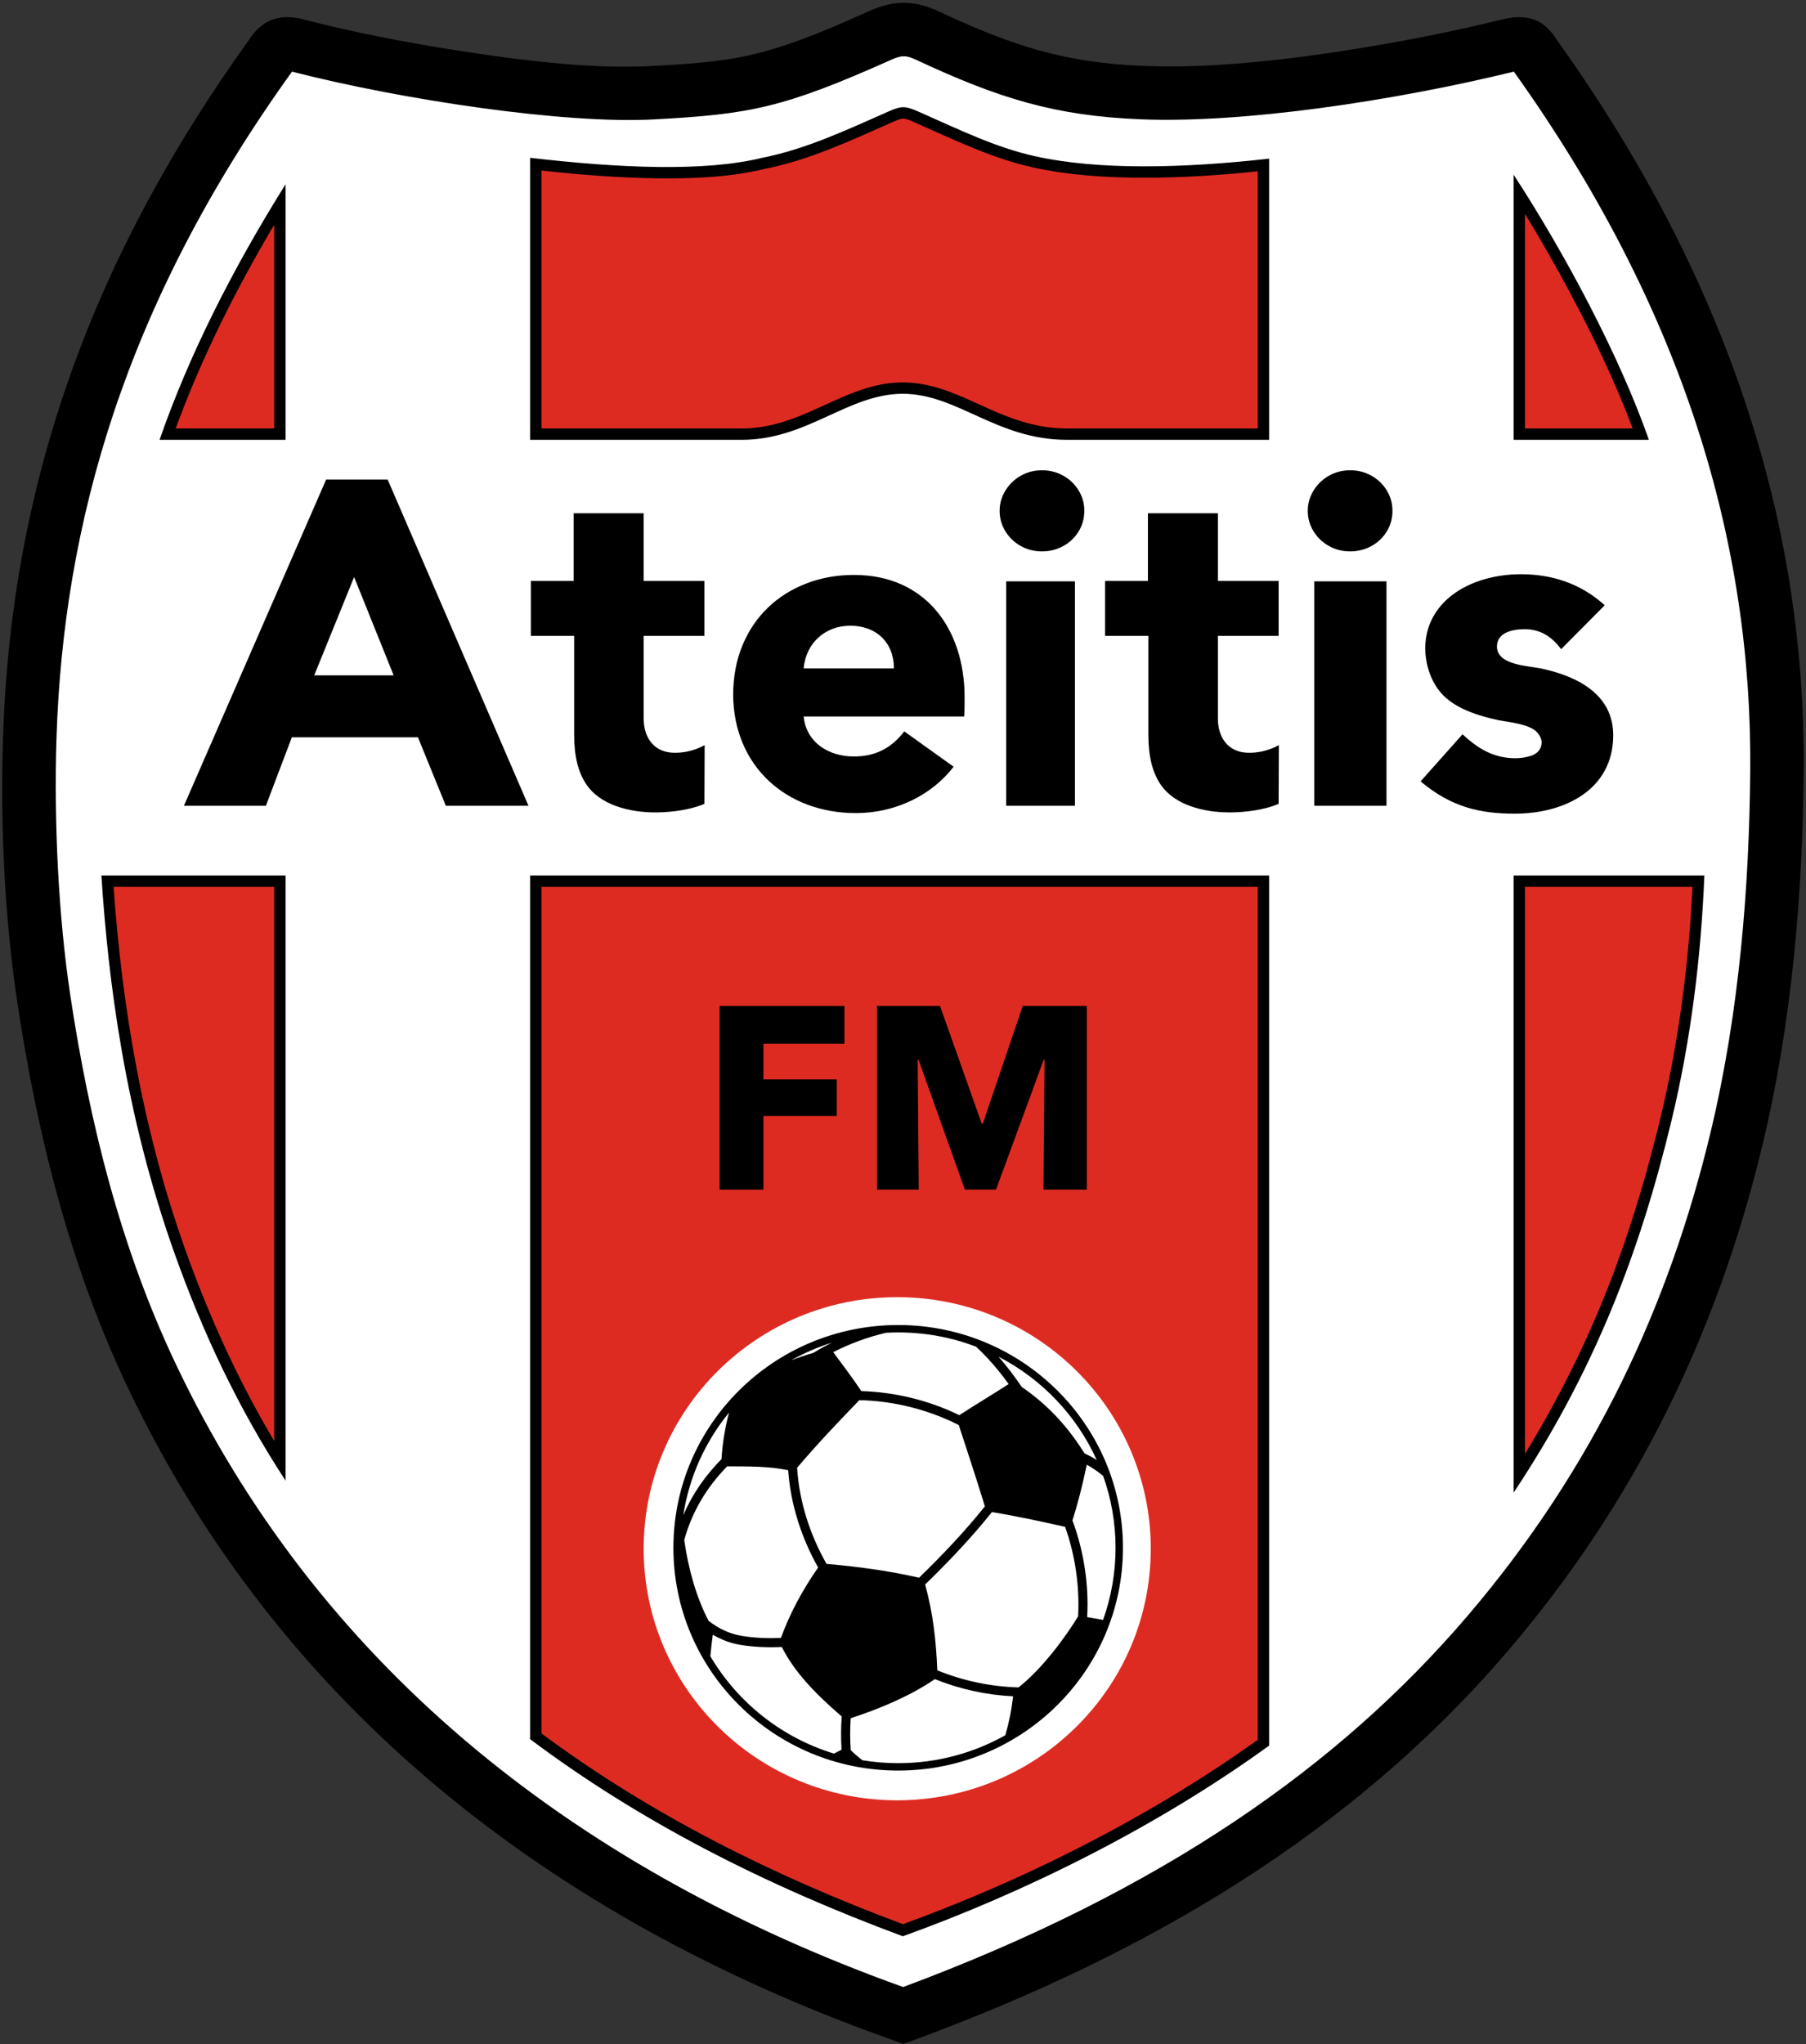
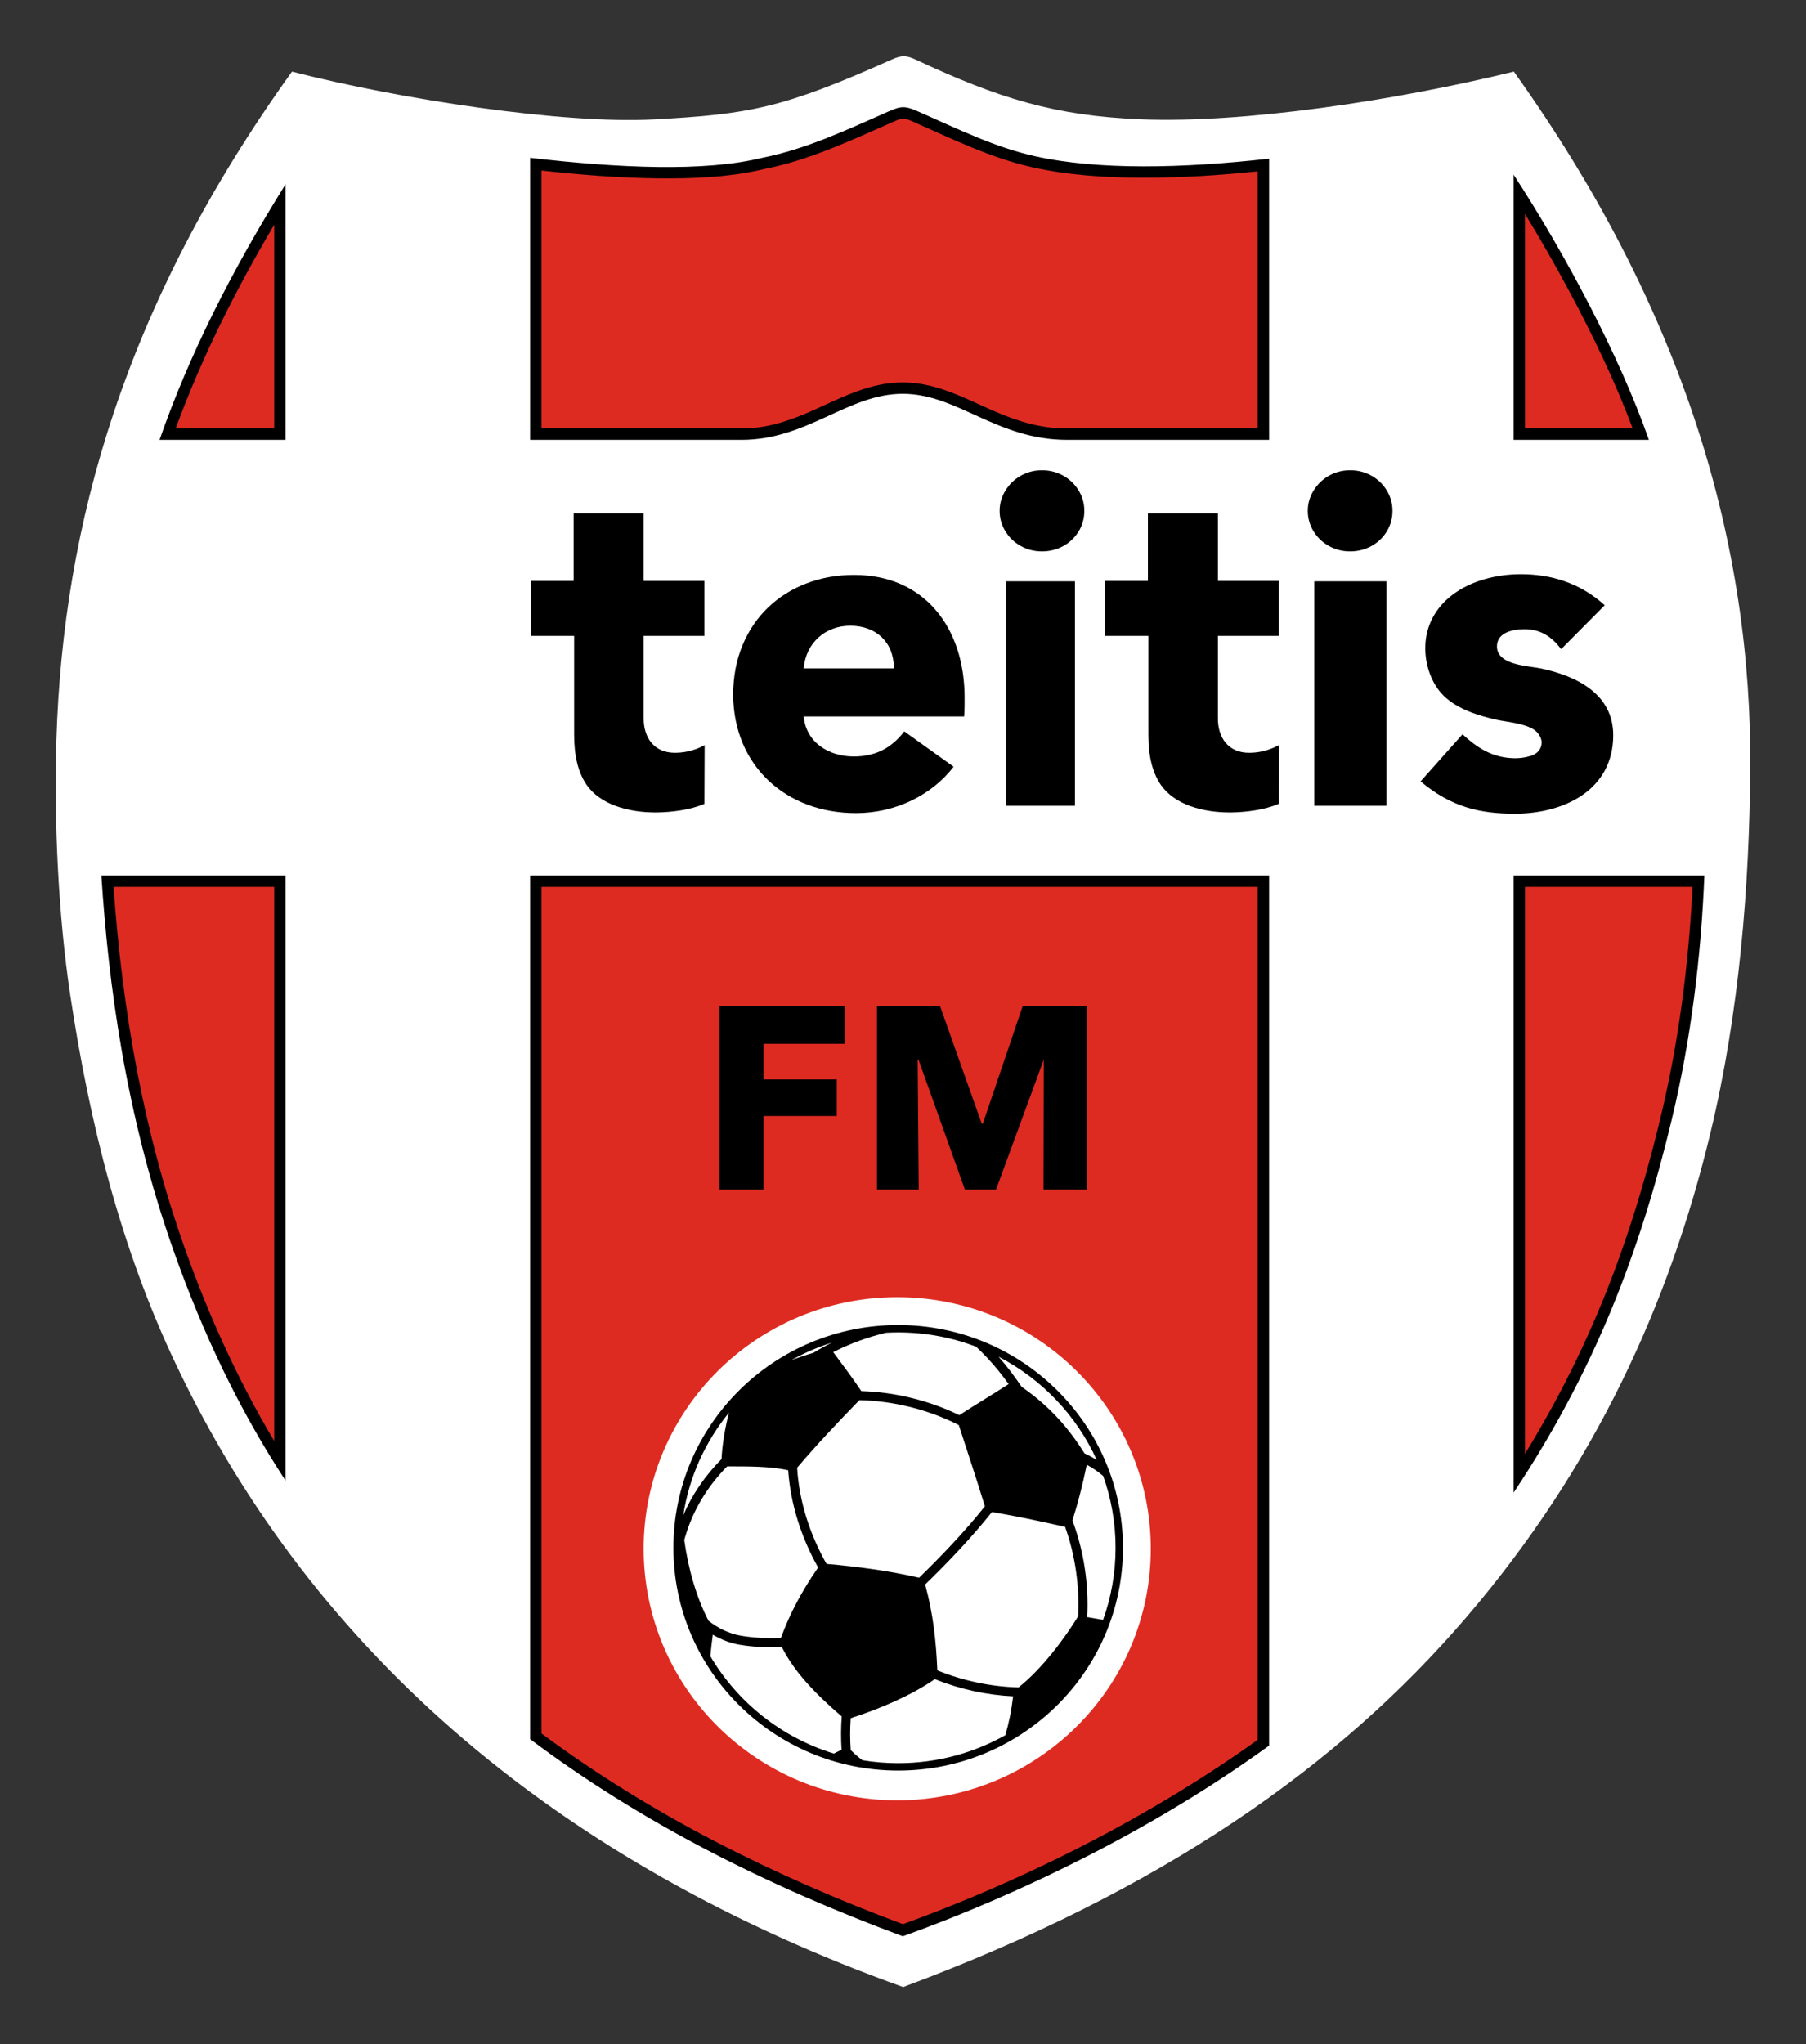
<svg xmlns="http://www.w3.org/2000/svg" width="501.7pt" height="567.8pt" viewBox="0 0 501.7 567.8" version="1.1">
  <rect x="0" y="0" width="501.7" height="567.8" fill="#333333" stroke="none" />
  <defs>
    <clipPath id="clip1">
-       <path d="M 0 0 L 501.699 0 L 501.699 567.801 L 0 567.801 Z M 0 0 " />
-     </clipPath>
+       </clipPath>
  </defs>
  <g id="surface1">
    <g clip-path="url(#clip1)" clip-rule="nonzero">
-       <path style=" stroke:none;fill-rule:evenodd;fill:rgb(0%,0%,0%);fill-opacity:1;" d="M 432.621 11.262 C 475.914 71.824 501.715 139.211 501.055 214.223 C 500.75 248.969 497.734 284.223 489.605 318.062 C 476.953 370.719 454.004 417.551 418.695 458.77 C 375.062 509.715 318.363 542.609 256.07 565.816 L 250.984 567.711 L 245.875 565.875 C 153.586 532.75 78.059 474.875 35.5 385.395 C 19.43 351.605 10.352 315.285 4.812 278.406 C 1.219 254.508 0.078 228.871 0.844 204.723 C 3.145 132.297 26.883 69.867 69.066 11.227 C 73.051 4.785 78.766 3.762 84.809 5.52 C 98.266 8.973 112.094 11.66 125.812 13.828 C 142.902 16.527 163.613 19.281 180.895 18.34 C 189.258 17.887 197.871 17.406 206.102 15.781 C 218.285 13.375 230.375 8.039 241.656 2.984 C 248.355 -0.016 254.117 0.055 260.742 3.148 C 280.832 12.535 295.34 17.414 317.578 18.309 C 337.836 19.121 360.324 16.297 380.301 12.969 C 392.613 10.918 404.016 8.633 417.023 5.473 C 426.051 3.113 429.895 6.992 432.621 11.262 Z M 432.621 11.262 " />
-     </g>
+       </g>
    <path style=" stroke:none;fill-rule:evenodd;fill:rgb(100%,100%,100%);fill-opacity:1;" d="M 81.117 19.898 C 111.289 27.645 156.672 34.527 181.703 33.164 C 208.184 31.723 217.422 30.109 247.727 16.535 C 250.547 15.27 251.836 15.375 254.457 16.598 C 277.461 27.348 293.09 32.184 316.98 33.141 C 345.363 34.281 387.145 28.047 420.543 19.898 C 468.074 86.383 486.762 151.43 486.211 214.09 C 485.93 245.66 483.309 280.73 475.168 314.594 C 463.793 361.941 443.16 407.387 407.418 449.113 C 371.848 490.645 322.711 525.148 250.887 551.902 C 156.352 517.973 87.496 460.156 48.91 379.02 C 33.473 346.562 24.82 311.66 19.492 276.199 C 16.277 254.809 14.945 228.422 15.684 205.191 C 17.57 145.824 34.414 84.824 81.117 19.898 Z M 81.117 19.898 " />
    <path style=" stroke:none;fill-rule:evenodd;fill:rgb(0%,0%,0%);fill-opacity:1;" d="M 352.555 44.07 C 328.508 46.754 305.152 47.309 287.531 43.391 C 276.465 40.93 266.633 36.07 255.113 30.992 C 251.512 29.406 250.414 29.375 246.93 30.914 C 235.594 35.91 224.004 41.406 211.855 43.805 C 195.59 47.828 171.527 46.633 147.258 43.832 L 147.258 122.164 L 206.016 122.164 C 224.32 122.164 235.539 109.379 250.766 109.379 C 265.996 109.379 276.809 122.164 296.43 122.164 L 352.555 122.164 Z M 147.258 243.172 L 147.258 483.051 C 177.727 505.934 212.715 523.695 250.801 537.801 C 284.141 525.801 320.977 507.727 352.555 484.844 L 352.555 243.172 Z M 79.328 51.184 C 64.391 75.062 52.445 98.797 44.324 122.164 L 79.328 122.164 Z M 28.164 243.172 C 30.078 272.602 34.738 309.359 48.316 347.652 C 56.379 370.387 66.34 391.391 79.328 411.254 L 79.328 243.172 Z M 420.484 414.574 C 442.879 380.898 455.496 348.039 464.367 311.125 C 469.695 288.953 472.535 266.066 473.465 243.172 L 420.484 243.172 Z M 458.059 122.164 C 449.918 98.93 434.875 70.613 420.484 48.52 L 420.484 122.164 Z M 458.059 122.164 " />
    <path style=" stroke:none;fill-rule:evenodd;fill:rgb(87.109%,16.869%,13.33%);fill-opacity:1;" d="M 212.539 46.887 C 202.992 49.238 192.316 49.664 182.516 49.535 C 171.82 49.395 161.066 48.531 150.418 47.367 L 150.418 119.004 L 206.016 119.004 C 212.742 119.004 218.613 117.117 224.715 114.473 C 230.598 111.922 236.336 108.859 242.586 107.281 C 245.27 106.602 247.996 106.219 250.766 106.219 C 253.562 106.219 256.309 106.609 259.016 107.305 C 265.234 108.898 270.973 111.98 276.852 114.48 C 283.285 117.219 289.371 119.004 296.43 119.004 L 349.395 119.004 L 349.395 47.586 C 338.855 48.68 328.215 49.379 317.629 49.363 C 307.43 49.352 296.82 48.691 286.844 46.473 C 275.289 43.902 264.609 38.629 253.84 33.883 C 251.148 32.699 250.879 32.625 248.203 33.805 C 236.641 38.902 225.016 44.41 212.539 46.887 Z M 250.816 534.438 C 277.109 524.891 302.984 512.609 326.875 498.086 C 334.559 493.41 342.086 488.469 349.395 483.227 L 349.395 246.332 L 150.418 246.332 L 150.418 481.469 C 180.922 504.145 215.277 521.191 250.816 534.438 Z M 76.168 62.438 C 65.492 80.453 55.996 99.371 48.805 119.004 L 76.168 119.004 Z M 31.547 246.332 C 33.992 280.586 39.773 314.109 51.293 346.594 C 57.938 365.324 66.047 383.242 76.168 400.23 L 76.168 246.332 Z M 423.645 403.777 C 433.992 386.949 442.508 369.355 449.32 350.672 C 454.125 337.492 458.02 324.023 461.297 310.387 C 466.336 289.406 469.113 267.883 470.164 246.332 L 423.645 246.332 Z M 453.555 119.004 C 448.684 105.98 442.48 93.125 435.957 80.938 C 432.066 73.664 427.961 66.48 423.645 59.434 L 423.645 119.004 Z M 453.555 119.004 " />
    <path style=" stroke:none;fill-rule:evenodd;fill:rgb(100%,100%,100%);fill-opacity:1;" d="M 249.246 360.293 C 288.141 360.293 319.68 391.582 319.68 430.168 C 319.68 468.75 288.141 500.039 249.246 500.039 C 210.352 500.039 178.809 468.75 178.809 430.168 C 178.809 391.582 210.352 360.293 249.246 360.293 Z M 249.246 360.293 " />
    <path style=" stroke:none;fill-rule:evenodd;fill:rgb(0%,0%,0%);fill-opacity:1;" d="M 249.512 368.027 C 283.992 368.027 311.953 395.738 311.953 429.902 C 311.953 464.07 283.992 491.777 249.512 491.777 C 215.031 491.777 187.07 464.07 187.07 429.902 C 187.07 395.738 215.031 368.027 249.512 368.027 Z M 249.512 368.027 " />
    <path style=" stroke:none;fill-rule:evenodd;fill:rgb(100%,100%,100%);fill-opacity:1;" d="M 227.273 435.379 C 222.887 441.664 219.363 448.258 216.938 454.934 C 213.164 455.113 209.34 454.922 205.855 454.332 C 202.59 453.777 199.477 452.254 196.844 450.188 C 193.504 443.859 191.168 435.652 190.082 427.723 C 192.246 419.879 196.301 413.113 201.996 407.285 C 208.176 407.297 213.672 407.246 218.953 408.355 C 219.602 417.785 222.625 427.137 227.273 435.379 Z M 249.512 370.082 C 257.129 370.082 264.414 371.48 271.125 374.031 C 272.215 375.051 273.273 376.102 274.297 377.188 C 276.426 379.457 278.375 381.895 280.199 384.43 C 275.66 387.371 271.023 390.109 266.492 393.062 C 258.078 388.957 248.574 386.641 239.273 386.379 C 236.875 382.777 233.871 378.805 231.465 375.562 C 236.09 373.199 241.055 371.371 246.133 370.176 C 247.25 370.113 248.379 370.082 249.512 370.082 Z M 277.387 376.828 C 289.434 383.051 299.098 393.18 304.664 405.516 C 303.59 404.84 302.469 404.227 301.293 403.688 C 297.098 397.039 291.918 390.789 283.824 385.211 C 281.84 382.293 279.723 379.469 277.387 376.828 Z M 306.453 409.945 C 308.68 416.188 309.898 422.906 309.898 429.902 C 309.898 436.926 308.672 443.664 306.43 449.926 L 302.016 449.156 C 302.508 440.086 301.074 430.734 297.922 422.297 C 299.344 417.832 300.68 412.758 301.902 406.82 C 303.527 407.711 305.043 408.762 306.453 409.945 Z M 279.273 481.961 C 270.488 486.898 260.332 489.723 249.512 489.723 C 246.125 489.723 242.801 489.445 239.566 488.91 C 238.434 488.039 237.344 487.105 236.324 486.078 C 236.121 483.133 236.121 480.172 236.32 477.234 C 244.434 474.621 253.148 470.91 259.688 466.383 C 266.609 469.164 274.074 470.801 281.441 471.152 C 280.938 475.375 280.238 478.652 279.273 481.961 Z M 231.641 487.059 C 217.082 482.594 204.879 472.82 197.332 460.023 C 197.508 458.02 197.742 456.031 198.012 454.039 C 200.309 455.398 202.824 456.379 205.43 456.824 C 209.133 457.453 213.188 457.648 217.176 457.453 C 220.645 464.316 226.285 470.254 233.824 476.75 C 233.598 479.816 233.586 482.91 233.785 485.988 C 233.059 486.355 232.348 486.711 231.641 487.059 Z M 189.809 420.863 C 191.449 410.176 195.941 400.414 202.496 392.371 C 201.363 396.867 200.664 401.086 200.438 405.266 C 195.875 409.879 192.297 415.062 189.809 420.863 Z M 219.758 377.84 C 223.332 375.832 227.133 374.176 231.113 372.914 C 229.352 373.785 227.633 374.73 225.969 375.75 C 223.656 376.43 221.598 377.129 219.758 377.84 Z M 266.348 395.812 C 268.797 403.273 271.297 410.934 273.602 418.383 C 267.953 425.449 261.789 431.914 255.324 438.211 C 246.793 436.254 238.145 435.121 229.609 434.371 C 224.984 426.25 221.992 416.984 221.441 407.664 C 226.75 401.406 232.641 395.148 238.73 388.895 C 248.172 389.086 257.879 391.496 266.348 395.812 Z M 260.387 463.941 C 260.039 455.785 259.246 448.273 257.004 440.102 C 263.57 433.711 269.824 427.148 275.559 419.977 C 283.391 421.289 289.941 422.762 295.883 424.078 C 298.676 431.934 299.941 440.57 299.496 448.953 C 296.016 454.664 289.578 463.453 282.945 468.676 C 275.332 468.488 267.551 466.855 260.387 463.941 Z M 260.387 463.941 " />
-     <path style=" stroke:none;fill-rule:evenodd;fill:rgb(0%,0%,0%);fill-opacity:1;" d="M 146.816 223.809 L 107.684 133.184 L 90.605 133.184 L 51.09 223.809 L 73.859 223.809 L 81.078 204.781 L 116.102 204.781 L 123.855 223.809 Z M 109.359 187.586 L 87.285 187.586 L 98.371 160.281 Z M 109.359 187.586 " />
    <path style=" stroke:none;fill-rule:evenodd;fill:rgb(0%,0%,0%);fill-opacity:1;" d="M 223.258 185.652 C 223.883 178.477 229.352 173.773 236.254 173.793 C 243.371 173.816 248.328 178.379 248.328 185.652 Z M 267.961 193.512 C 267.895 174.605 257.031 159.676 237.234 159.691 C 232.492 159.695 228.105 160.484 224.047 162.043 C 219.992 163.582 216.434 165.809 213.379 168.719 C 210.34 171.633 207.969 175.125 206.266 179.223 C 204.559 183.32 203.684 187.918 203.664 193.016 C 203.82 212.77 218.41 225.879 237.859 225.836 C 248.91 225.812 258.949 220.75 264.91 212.957 L 251.207 203.148 C 247.258 208.281 242.57 210.113 237.16 210.113 C 230.332 210.113 223.961 206.301 223.258 199.012 L 267.836 199.012 C 267.973 197.395 267.969 195.133 267.961 193.512 Z M 267.961 193.512 " />
    <path style=" stroke:none;fill-rule:evenodd;fill:rgb(0%,0%,0%);fill-opacity:1;" d="M 355.199 176.625 L 355.199 161.363 L 338.328 161.363 L 338.328 142.559 L 318.883 142.559 L 318.883 161.363 L 306.98 161.363 L 306.98 176.625 L 319.008 176.625 L 319.008 204.016 C 319.008 210.004 320.109 214.59 322.52 218.059 C 326.223 223.387 334.004 225.746 342.062 225.645 C 346.059 225.594 351.258 224.961 355.199 223.273 L 355.262 206.965 C 351.988 208.754 348.984 209.086 346.973 209.086 C 341.184 209.086 338.328 204.863 338.328 199.586 L 338.328 176.625 Z M 355.199 176.625 " />
    <path style=" stroke:none;fill-rule:evenodd;fill:rgb(0%,0%,0%);fill-opacity:1;" d="M 195.688 176.625 L 195.688 161.363 L 178.812 161.363 L 178.812 142.559 L 159.367 142.559 L 159.367 161.363 L 147.469 161.363 L 147.469 176.625 L 159.496 176.625 L 159.496 204.016 C 159.496 210.004 160.598 214.59 163.008 218.059 C 166.711 223.387 174.492 225.746 182.547 225.645 C 186.543 225.594 191.742 224.961 195.688 223.273 L 195.75 206.965 C 192.473 208.754 189.469 209.086 187.457 209.086 C 181.668 209.086 178.812 204.863 178.812 199.586 L 178.812 176.625 Z M 195.688 176.625 " />
    <path style=" stroke:none;fill-rule:evenodd;fill:rgb(0%,0%,0%);fill-opacity:1;" d="M 386.824 141.883 C 386.824 139.777 386.258 137.879 385.219 136.188 C 384.172 134.48 382.777 133.141 381.004 132.141 C 379.23 131.141 377.25 130.617 375.059 130.617 C 372.824 130.617 370.82 131.176 369.051 132.203 C 367.293 133.223 365.906 134.609 364.879 136.293 C 363.844 137.988 363.293 139.859 363.293 141.883 C 363.293 143.949 363.836 145.824 364.879 147.539 C 365.902 149.227 367.301 150.582 369.051 151.586 C 370.824 152.605 372.824 153.148 375.059 153.148 C 377.25 153.148 379.23 152.629 381.004 151.648 C 382.777 150.668 384.176 149.332 385.219 147.641 C 386.262 145.953 386.824 144.031 386.824 141.883 Z M 385.164 161.473 L 365.109 161.473 L 365.109 223.809 L 385.164 223.809 Z M 385.164 161.473 " />
    <path style=" stroke:none;fill-rule:evenodd;fill:rgb(0%,0%,0%);fill-opacity:1;" d="M 301.223 141.883 C 301.223 139.777 300.656 137.879 299.617 136.188 C 298.57 134.48 297.176 133.141 295.402 132.141 C 293.629 131.141 291.648 130.617 289.457 130.617 C 287.227 130.617 285.219 131.176 283.449 132.203 C 281.695 133.223 280.305 134.609 279.277 136.293 C 278.242 137.988 277.691 139.859 277.691 141.883 C 277.691 143.949 278.238 145.824 279.277 147.539 C 280.301 149.227 281.699 150.582 283.449 151.586 C 285.223 152.605 287.227 153.148 289.457 153.148 C 291.648 153.148 293.629 152.629 295.402 151.648 C 297.176 150.668 298.574 149.332 299.617 147.641 C 300.66 145.953 301.223 144.031 301.223 141.883 Z M 298.617 161.473 L 279.508 161.473 L 279.508 223.809 L 298.617 223.809 Z M 298.617 161.473 " />
    <path style=" stroke:none;fill-rule:evenodd;fill:rgb(0%,0%,0%);fill-opacity:1;" d="M 445.785 168.109 C 438.938 161.91 430.891 159.492 422.469 159.492 C 415.656 159.492 408.594 161.332 403.473 165.223 C 398.949 168.652 395.938 173.715 395.934 180.016 C 395.93 184.664 397.602 189.832 401.008 193.207 C 404.867 197.035 410.938 198.852 415.879 199.949 C 418.145 200.457 422.961 200.809 425.871 202.496 C 427.395 203.383 428.281 205.055 428.262 206.234 C 428.227 208.086 427.09 209.363 425.25 209.941 C 423.816 210.395 422.109 210.68 419.996 210.574 C 414.316 210.293 410.219 207.594 406.281 203.953 L 394.629 217.031 C 403.203 224.219 411.141 225.996 420.852 225.996 C 434.367 225.996 448.082 219.52 448.148 204.305 C 448.195 192.895 438.262 187.844 428.164 185.684 C 426.715 185.371 423.41 185.055 421.043 184.406 C 418 183.57 415.828 182.168 415.848 179.508 C 415.875 175.637 420.281 174.758 423.543 174.758 C 428.043 174.758 431.129 176.934 433.688 180.297 Z M 445.785 168.109 " />
    <path style=" stroke:none;fill-rule:evenodd;fill:rgb(0%,0%,0%);fill-opacity:1;" d="M 234.586 289.922 L 234.586 279.402 L 199.902 279.402 L 199.902 330.418 L 212.078 330.418 L 212.078 309.969 L 232.457 309.969 L 232.457 299.809 L 212.078 299.809 L 212.078 289.922 Z M 234.586 289.922 " />
-     <path style=" stroke:none;fill-rule:evenodd;fill:rgb(0%,0%,0%);fill-opacity:1;" d="M 301.914 330.418 L 301.914 279.402 L 284.113 279.402 L 273.02 312.117 L 272.73 312.117 L 261.129 279.402 L 243.617 279.402 L 243.617 330.418 L 255.219 330.418 L 254.93 294.316 L 255.148 294.316 L 268.047 330.418 L 276.691 330.418 L 289.949 294.316 L 290.168 294.316 L 289.879 330.418 Z M 301.914 330.418 " />
+     <path style=" stroke:none;fill-rule:evenodd;fill:rgb(0%,0%,0%);fill-opacity:1;" d="M 301.914 330.418 L 301.914 279.402 L 284.113 279.402 L 273.02 312.117 L 272.73 312.117 L 261.129 279.402 L 243.617 279.402 L 243.617 330.418 L 255.219 330.418 L 254.93 294.316 L 255.148 294.316 L 268.047 330.418 L 276.691 330.418 L 289.949 294.316 L 289.879 330.418 Z M 301.914 330.418 " />
  </g>
</svg>